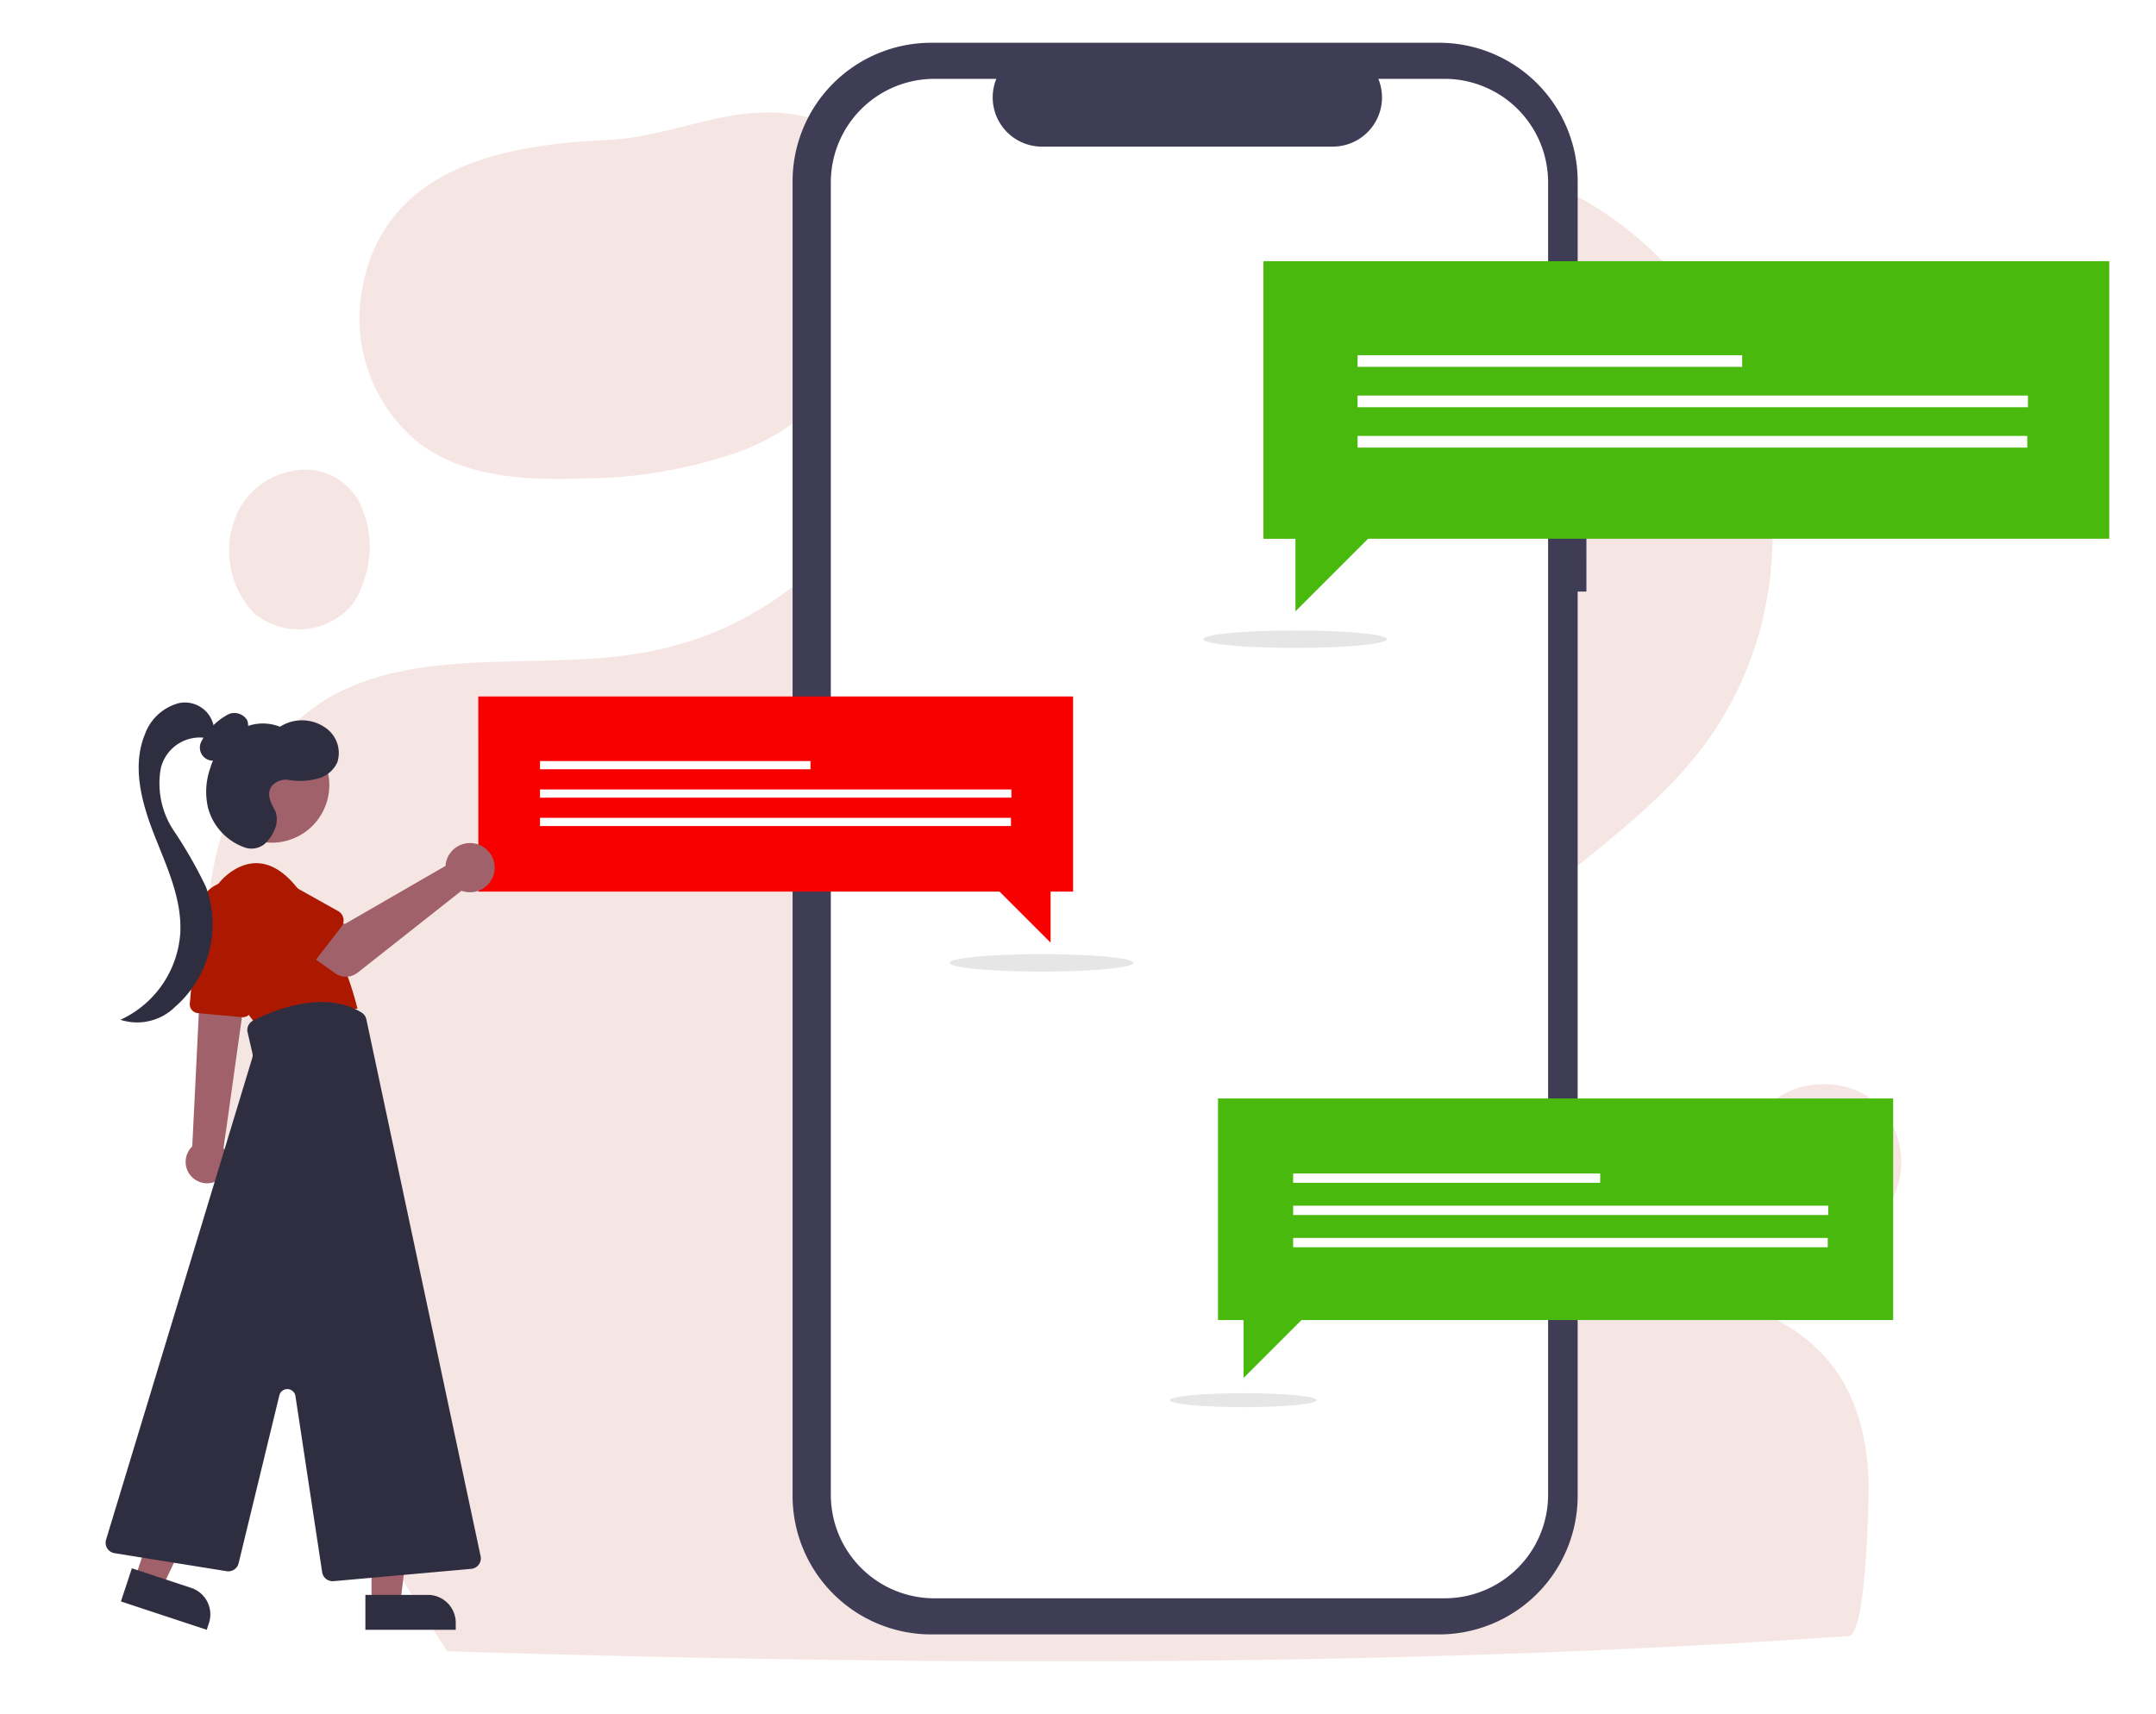
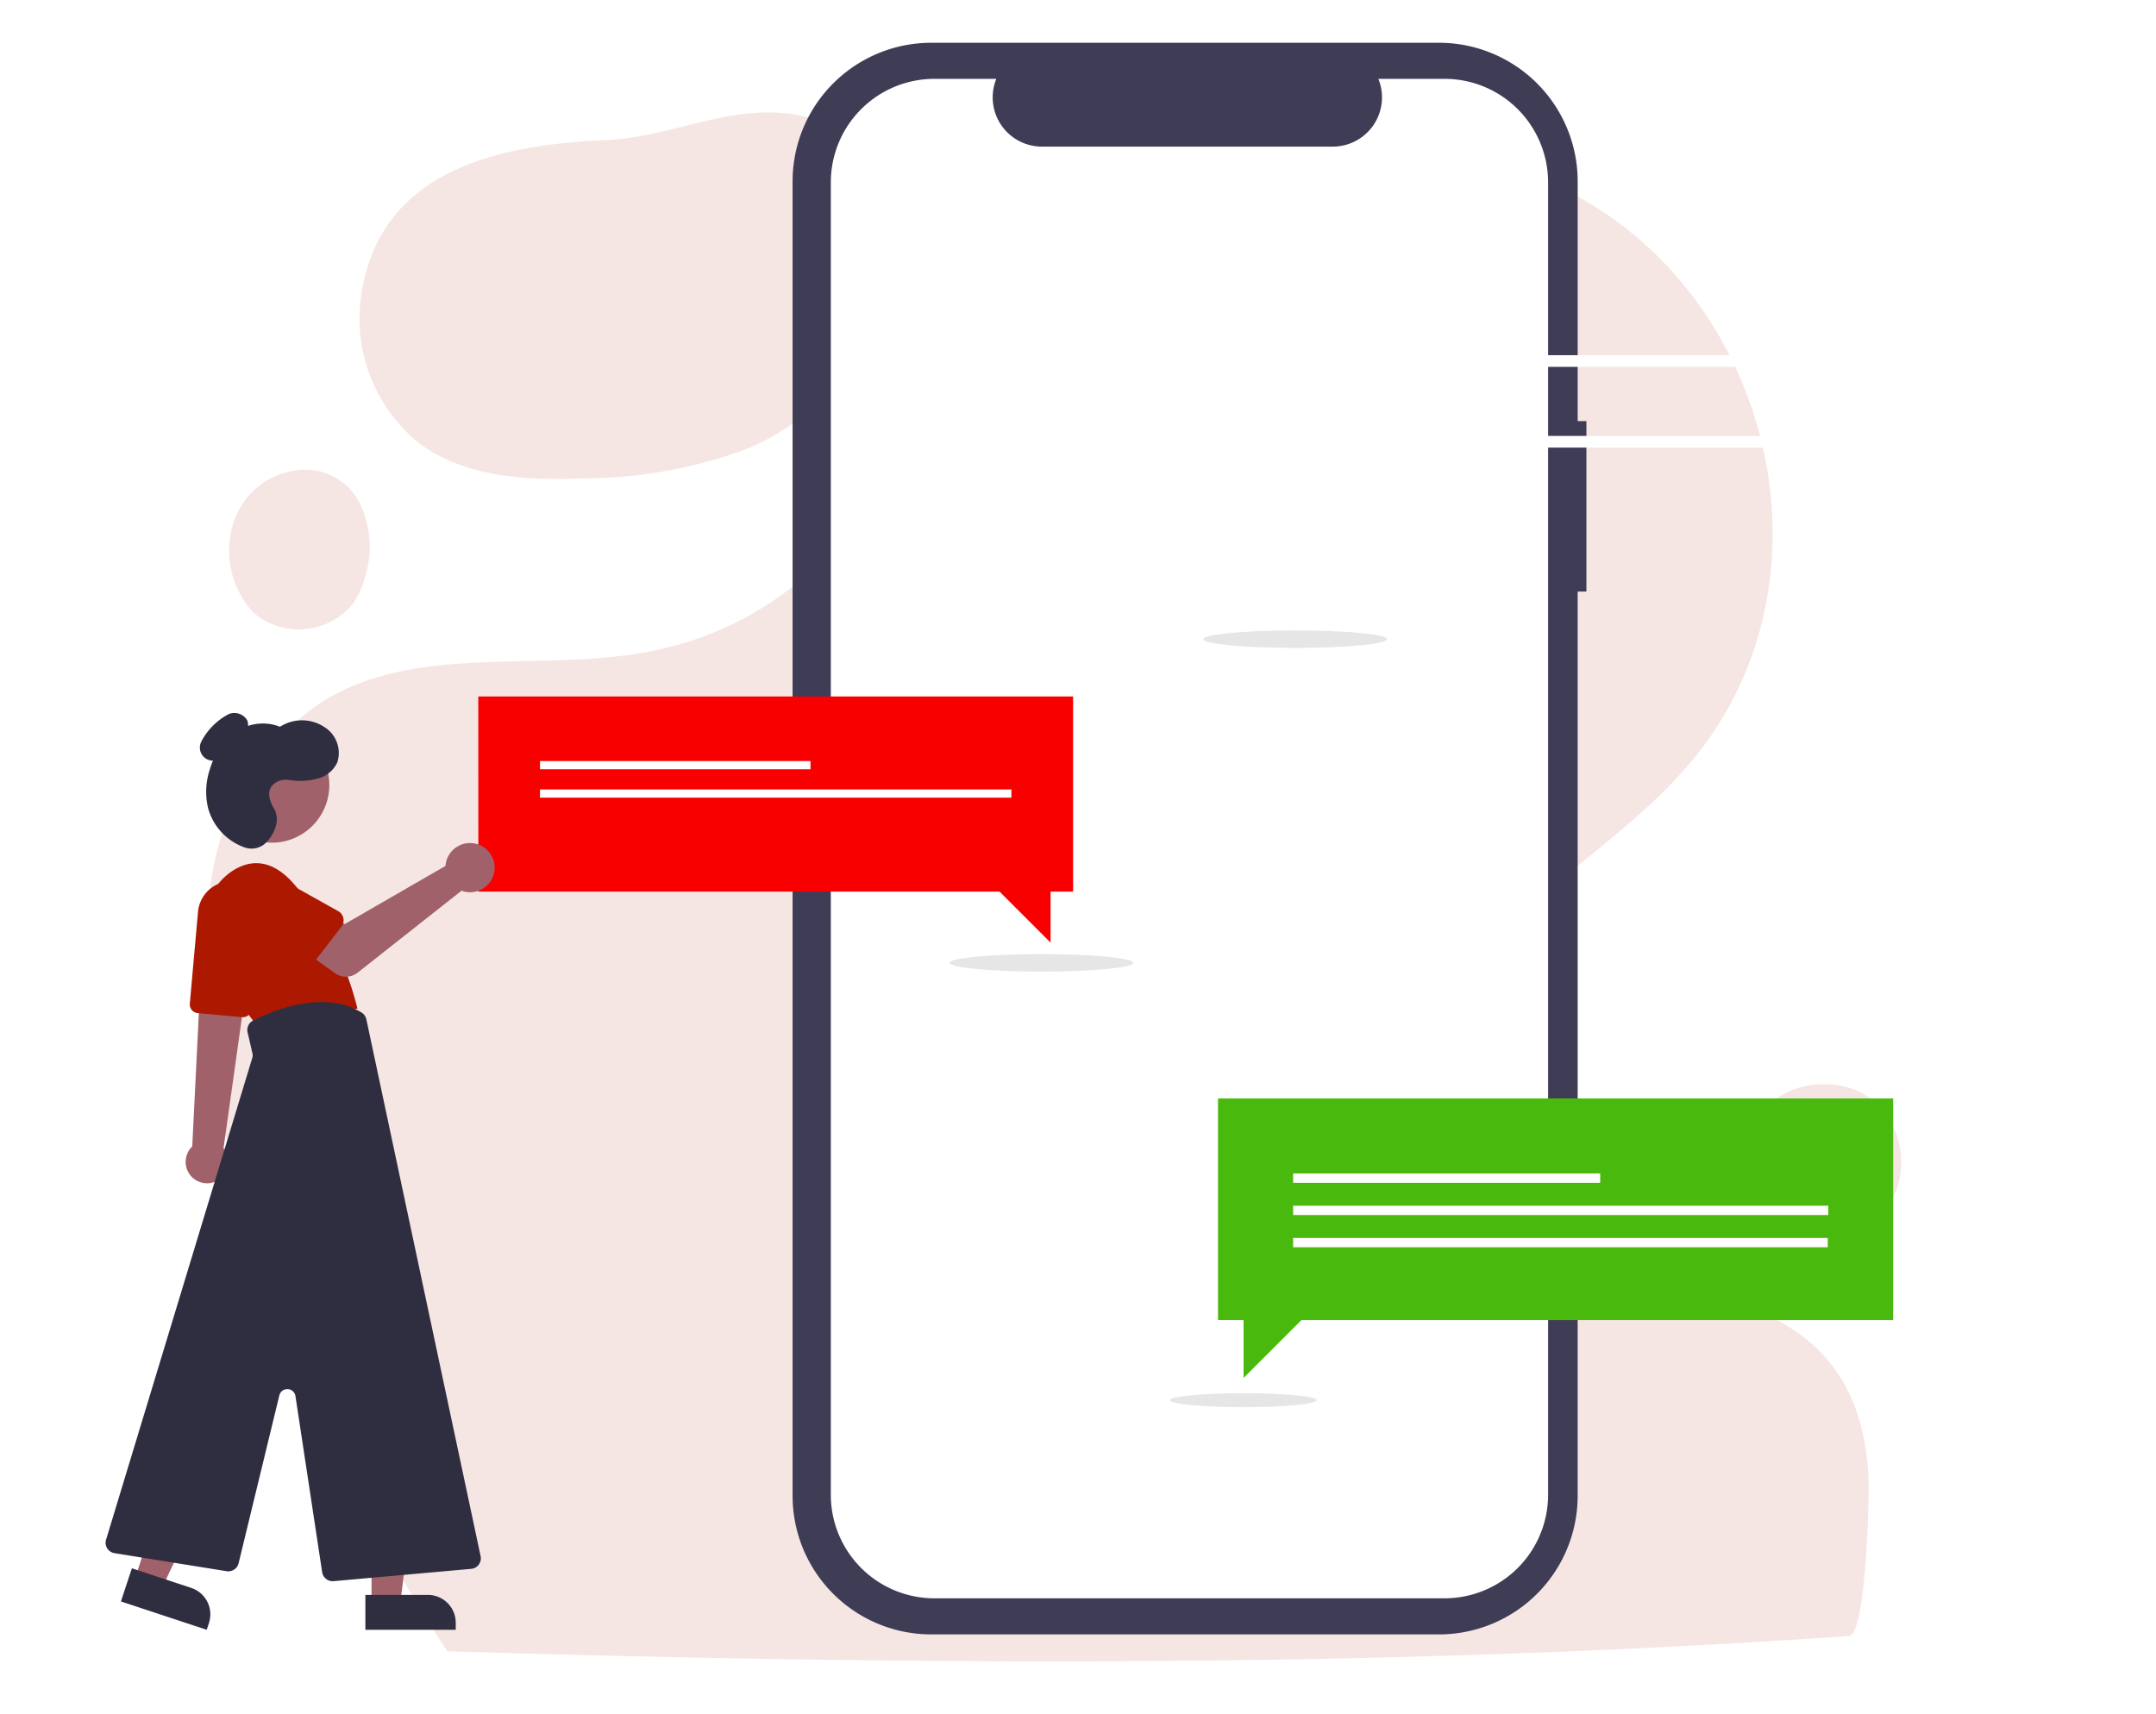
<svg xmlns="http://www.w3.org/2000/svg" id="Raggruppa_469" data-name="Raggruppa 469" width="127" height="101" viewBox="0 0 127 101">
  <rect id="Rettangolo_340" data-name="Rettangolo 340" width="127" height="101" fill="#fff" />
  <g id="Raggruppa_468" data-name="Raggruppa 468" transform="translate(-1.992 -19.58)">
    <g id="Raggruppa_209" data-name="Raggruppa 209" transform="translate(-17.788 -28.469)" opacity="0.11">
      <path id="Tracciato_94" data-name="Tracciato 94" d="M73.815,64.979a9.464,9.464,0,0,0,3.352,9.2c2.695,1.994,6.288,2.191,9.64,2.059a28.158,28.158,0,0,0,8.961-1.49,12.791,12.791,0,0,0,6.923-5.631,15.516,15.516,0,0,0,1.446-4.294c.592-2.914.679-6.332-1.446-8.413-1.8-1.753-4.6-1.972-7.077-1.556s-4.864,1.336-7.384,1.446C82.074,56.565,75.151,57.924,73.815,64.979Z" transform="translate(-32.682)" fill="#ae1a00" />
      <path id="Tracciato_95" data-name="Tracciato 95" d="M128.684,149.827c1.052-.088,1.205-8.435,1.161-9.312-.175-3.681-1.4-6.836-4.645-8.873-6.091-3.834-14.088-1.446-19.171-7.427-3.878-4.579-1.884-11.656,1.972-15.6,3.834-3.922,8.764-6.77,12.072-11.152,8.282-11,3.462-27.737-8.873-33.193-6.244-2.761-13.452-3.615-19.96-1.577-15.271,4.776-16.366,25.481-32.733,29.03-6.529,1.424-13.913-.482-19.631,2.98a15.038,15.038,0,0,0-6.441,9.443,30.672,30.672,0,0,0-.153,11.656c1.753,12.291,7.055,24.626,13.847,34.924C73.384,151.558,101.45,151.734,128.684,149.827Z" transform="translate(0 -5.383)" fill="#ae1a00" />
      <path id="Tracciato_96" data-name="Tracciato 96" d="M42.611,150.791a3.576,3.576,0,0,1,3.7,1.906,5.893,5.893,0,0,1,.307,4.448,5.113,5.113,0,0,1-.679,1.49,4.119,4.119,0,0,1-5.85.57,5.359,5.359,0,0,1-1.139-5.5A4.475,4.475,0,0,1,42.611,150.791Z" transform="translate(-5.356 -75.033)" fill="#ae1a00" />
      <path id="Tracciato_97" data-name="Tracciato 97" d="M452,316c5.981-.022,6.2,9.29-.066,8.7a4.794,4.794,0,0,1-4.141-3.812C447.223,317.621,449.567,316,452,316Z" transform="translate(-324.783 -204.069)" fill="#ae1a00" />
    </g>
    <g id="Raggruppa_386" data-name="Raggruppa 386" transform="translate(-1476.239 642.361)">
      <path id="Tracciato_970" data-name="Tracciato 970" d="M527.869,108.4h-.515V94.281a8.17,8.17,0,0,0-8.17-8.17H489.277a8.17,8.17,0,0,0-8.17,8.17v77.441a8.17,8.17,0,0,0,8.17,8.17h29.906a8.17,8.17,0,0,0,8.17-8.17V118.445h.515Z" transform="translate(1043.811 -706.372)" fill="#3f3d56" />
      <path id="Tracciato_971" data-name="Tracciato 971" d="M534.753,102.606h-3.9a2.9,2.9,0,0,1-2.684,3.993H511.033a2.9,2.9,0,0,1-2.684-3.993H504.7a6.1,6.1,0,0,0-6.1,6.1v77.327a6.1,6.1,0,0,0,6.1,6.1h30.051a6.1,6.1,0,0,0,6.1-6.1h0V108.707A6.1,6.1,0,0,0,534.753,102.606Z" transform="translate(1028.571 -720.741)" fill="#fff" />
      <ellipse id="Ellisse_122" data-name="Ellisse 122" cx="5.412" cy="0.515" rx="5.412" ry="0.515" transform="translate(1549.112 -585.635)" fill="#e6e6e6" />
-       <path id="Tracciato_972" data-name="Tracciato 972" d="M629.17,99.868H579.346v16.356h1.887V120.5l4.278-4.278H629.17Z" transform="translate(973.308 -707.26)" fill="#49ba0d" />
      <rect id="Rettangolo_303" data-name="Rettangolo 303" width="22.656" height="0.688" transform="translate(1558.199 -601.853)" fill="#fff" />
-       <rect id="Rettangolo_304" data-name="Rettangolo 304" width="39.488" height="0.688" transform="translate(1558.199 -599.475)" fill="#fff" />
      <rect id="Rettangolo_305" data-name="Rettangolo 305" width="39.449" height="0.688" transform="translate(1558.199 -597.096)" fill="#fff" />
      <path id="Tracciato_973" data-name="Tracciato 973" d="M598.351,482.708H558.58v13.056h1.506v3.415l3.415-3.415h34.85Z" transform="translate(991.398 -1040.768)" fill="#49ba0d" />
      <rect id="Rettangolo_306" data-name="Rettangolo 306" width="18.085" height="0.549" transform="translate(1554.405 -553.638)" fill="#fff" />
      <rect id="Rettangolo_307" data-name="Rettangolo 307" width="31.52" height="0.549" transform="translate(1554.405 -551.74)" fill="#fff" />
      <rect id="Rettangolo_308" data-name="Rettangolo 308" width="31.49" height="0.549" transform="translate(1554.405 -549.841)" fill="#fff" />
      <ellipse id="Ellisse_123" data-name="Ellisse 123" cx="4.32" cy="0.411" rx="4.32" ry="0.411" transform="translate(1547.151 -540.693)" fill="#e6e6e6" />
      <ellipse id="Ellisse_124" data-name="Ellisse 124" cx="5.412" cy="0.515" rx="5.412" ry="0.515" transform="translate(1534.164 -566.564)" fill="#e6e6e6" />
      <path id="Tracciato_974" data-name="Tracciato 974" d="M220.435,298.894h35.038v11.5h-1.327V313.4l-3.008-3.008h-30.7Z" transform="translate(1285.97 -880.64)" fill="#f80000" />
      <rect id="Rettangolo_309" data-name="Rettangolo 309" width="15.933" height="0.484" transform="translate(1510.04 -577.939)" fill="#fff" />
      <rect id="Rettangolo_310" data-name="Rettangolo 310" width="27.769" height="0.484" transform="translate(1510.04 -576.266)" fill="#fff" />
-       <rect id="Rettangolo_311" data-name="Rettangolo 311" width="27.742" height="0.484" transform="translate(1510.04 -574.594)" fill="#fff" />
      <path id="Tracciato_975" data-name="Tracciato 975" d="M203.831,528.441a1.261,1.261,0,1,0,2.181-1.267,1.36,1.36,0,0,0-.119-.168l1.061-7.563.032-.227.216-1.543.032-.223-.117.006-2.056.094-.551.025-.069,1.408-.391,7.915A1.26,1.26,0,0,0,203.831,528.441Z" transform="translate(1285.506 -1082.13)" fill="#a0616a" />
      <path id="Tracciato_976" data-name="Tracciato 976" d="M208.623,477.4l-2.61-.239a.515.515,0,0,1-.465-.558l.484-5.428a1.979,1.979,0,1,1,3.93.464l-.783,5.325a.514.514,0,0,1-.508.439Z" transform="translate(1283.864 -1040.249)" fill="#ad1900" />
      <path id="Tracciato_977" data-name="Tracciato 977" d="M212.669,465.933a3.636,3.636,0,0,1,1.337-4.185c.984-.673,2.331-.915,3.782.812a18.06,18.06,0,0,1,3.661,7.253l-5.941.967A19.059,19.059,0,0,1,212.669,465.933Z" transform="translate(1277.839 -1033.163)" fill="#ad1900" />
      <path id="Tracciato_978" data-name="Tracciato 978" d="M171.633,669.3h1.694l.806-6.533h-2.5Z" transform="translate(1328.483 -1197.622)" fill="#a0616a" />
      <path id="Tracciato_979" data-name="Tracciato 979" d="M0,0H5.323V2.057H1.643A1.643,1.643,0,0,1,0,.414V0Z" transform="translate(1505.077 -526.752) rotate(179.997)" fill="#2f2e41" />
      <path id="Tracciato_980" data-name="Tracciato 980" d="M63.569,660.066l1.608.531,2.816-5.95-2.373-.784Z" transform="translate(1422.622 -1189.868)" fill="#a0616a" />
      <path id="Tracciato_981" data-name="Tracciato 981" d="M0,0H5.323V2.057H1.643A1.643,1.643,0,0,1,0,.414Z" transform="translate(1490.408 -526.752) rotate(-161.71)" fill="#2f2e41" />
      <circle id="Ellisse_125" data-name="Ellisse 125" cx="3.393" cy="3.393" r="3.393" transform="translate(1489.632 -577.871) rotate(-28.663)" fill="#a0616a" />
      <path id="Tracciato_982" data-name="Tracciato 982" d="M179.874,558.3,178.3,547.919a.484.484,0,0,0-.948-.041l-2.4,9.894a.626.626,0,0,1-.7.468l-6.607-1.062a.622.622,0,0,1-.5-.794l8.616-28.4a.484.484,0,0,0,.008-.249l-.287-1.243a.619.619,0,0,1,.321-.693c1.173-.6,4.144-1.843,6.387-.48a.629.629,0,0,1,.287.4l6.73,31.633a.622.622,0,0,1-.553.749l-8.118.727-.056,0A.623.623,0,0,1,179.874,558.3Z" transform="translate(1317.334 -1088.444)" fill="#2f2e41" />
      <path id="Tracciato_983" data-name="Tracciato 983" d="M212.347,394.479a2.568,2.568,0,0,0,.671-.583.871.871,0,0,0,.134-.842.884.884,0,0,0-1.076-.369,3.81,3.81,0,0,0-1.624,1.62.772.772,0,0,0,1.241.893,2.551,2.551,0,0,0,.625-.866Z" transform="translate(1279.641 -973.397)" fill="#2f2e41" />
-       <path id="Tracciato_984" data-name="Tracciato 984" d="M179.361,389.317a1.733,1.733,0,0,0-2.05-1.472,2.913,2.913,0,0,0-2.027,1.857c-.765,1.87-.191,4,.546,5.885s1.65,3.791,1.542,5.809a6.068,6.068,0,0,1-3.525,5.112,3.188,3.188,0,0,0,3.224-.766,6.444,6.444,0,0,0,1.818-7.052,25.737,25.737,0,0,0-1.9-3.323,5.017,5.017,0,0,1-.768-3.656,2.358,2.358,0,0,1,2.9-1.757Z" transform="translate(1311.478 -969.202)" fill="#2f2e41" />
      <path id="Tracciato_985" data-name="Tracciato 985" d="M217.13,401.252c-.3-.5-.594-1.156-.054-1.593a1.114,1.114,0,0,1,.836-.221,3.986,3.986,0,0,0,1.863-.118,1.746,1.746,0,0,0,1.013-.91,1.8,1.8,0,0,0-.714-2.055,2.4,2.4,0,0,0-2.661-.047,2.741,2.741,0,0,0-2.575.3,4.093,4.093,0,0,0-1.541,2.162,4.173,4.173,0,0,0-.127,2.3,3.411,3.411,0,0,0,2.116,2.332,1.228,1.228,0,0,0,1.213-.18,2.283,2.283,0,0,0,.614-.9A1.446,1.446,0,0,0,217.13,401.252Z" transform="translate(1277.311 -976.268)" fill="#2f2e41" />
      <path id="Tracciato_986" data-name="Tracciato 986" d="M262.215,453.169a1.459,1.459,0,0,0-.033.227l-5.935,3.424-1.443-.83L253.267,458l2.411,1.718a1.105,1.105,0,0,0,1.326-.032l6.12-4.828a1.45,1.45,0,1,0-.909-1.691Z" transform="translate(1242.292 -1025.156)" fill="#a0616a" />
      <path id="Tracciato_987" data-name="Tracciato 987" d="M236.339,471.338l-1.918,2.486a.622.622,0,0,1-.94.051l-2.171-2.255a1.727,1.727,0,1,1,2.117-2.728l2.723,1.523a.622.622,0,0,1,.189.922Z" transform="translate(1262.002 -1039.513)" fill="#ad1900" />
    </g>
  </g>
</svg>